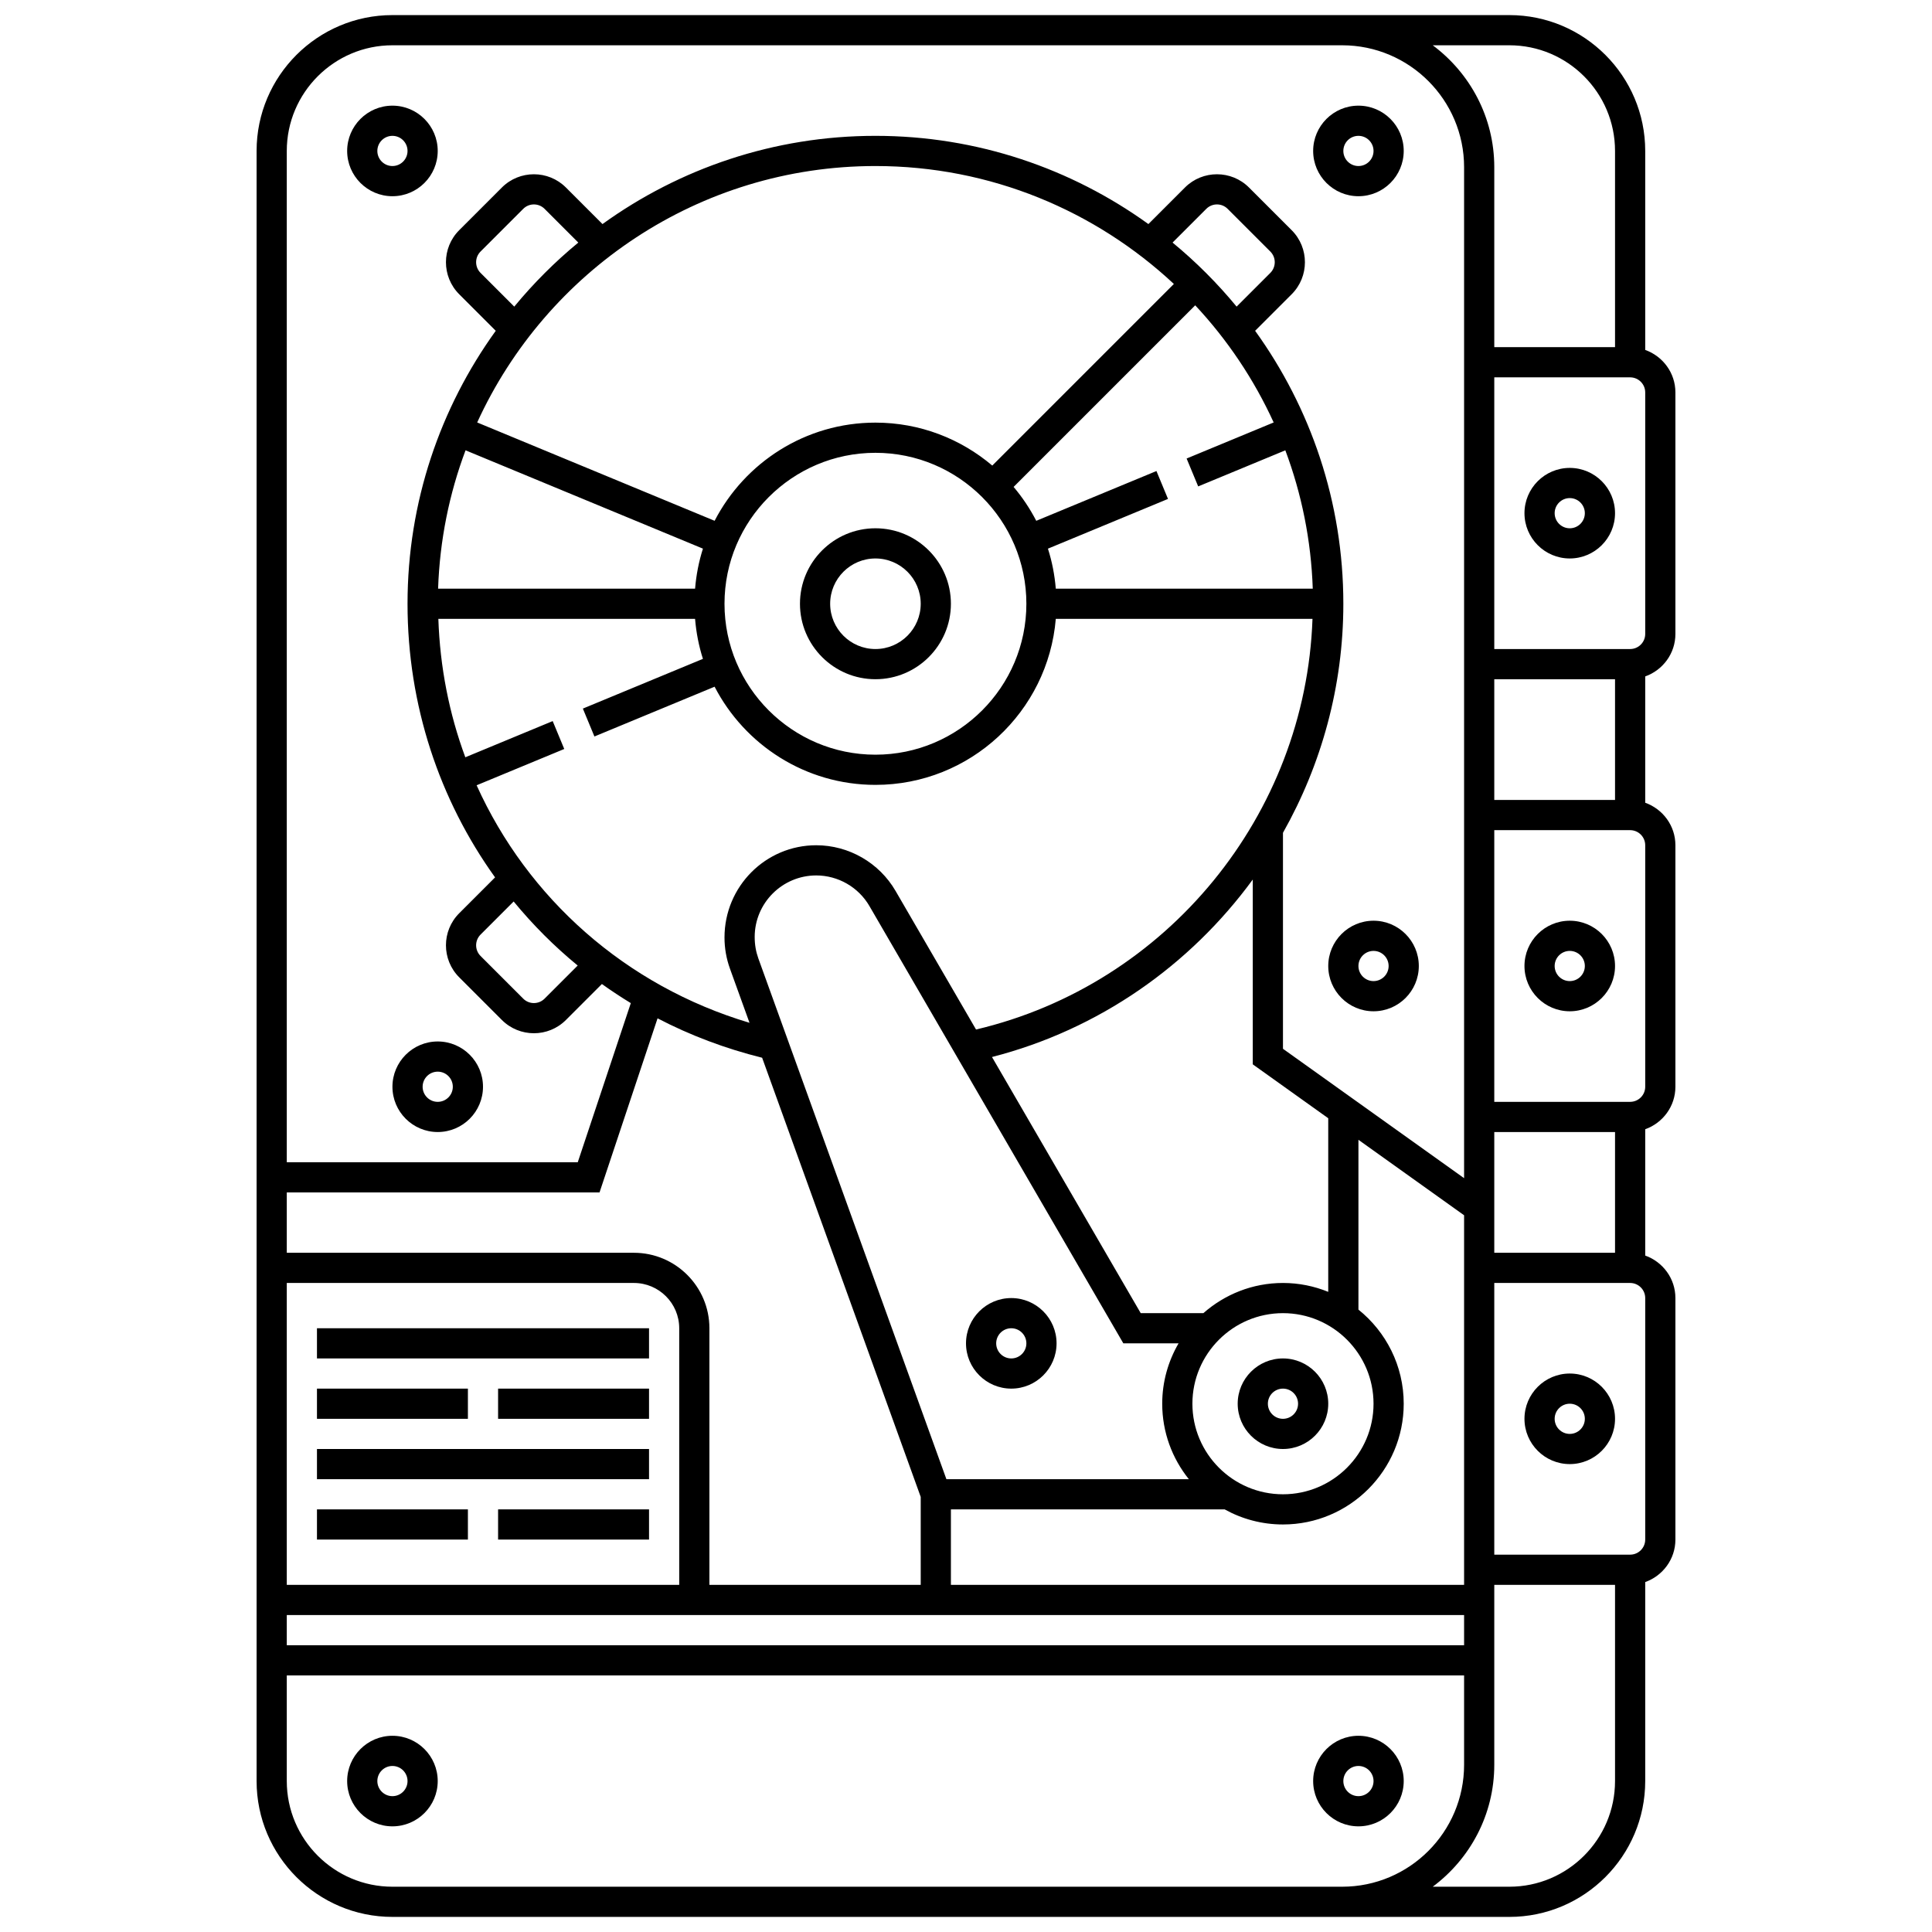
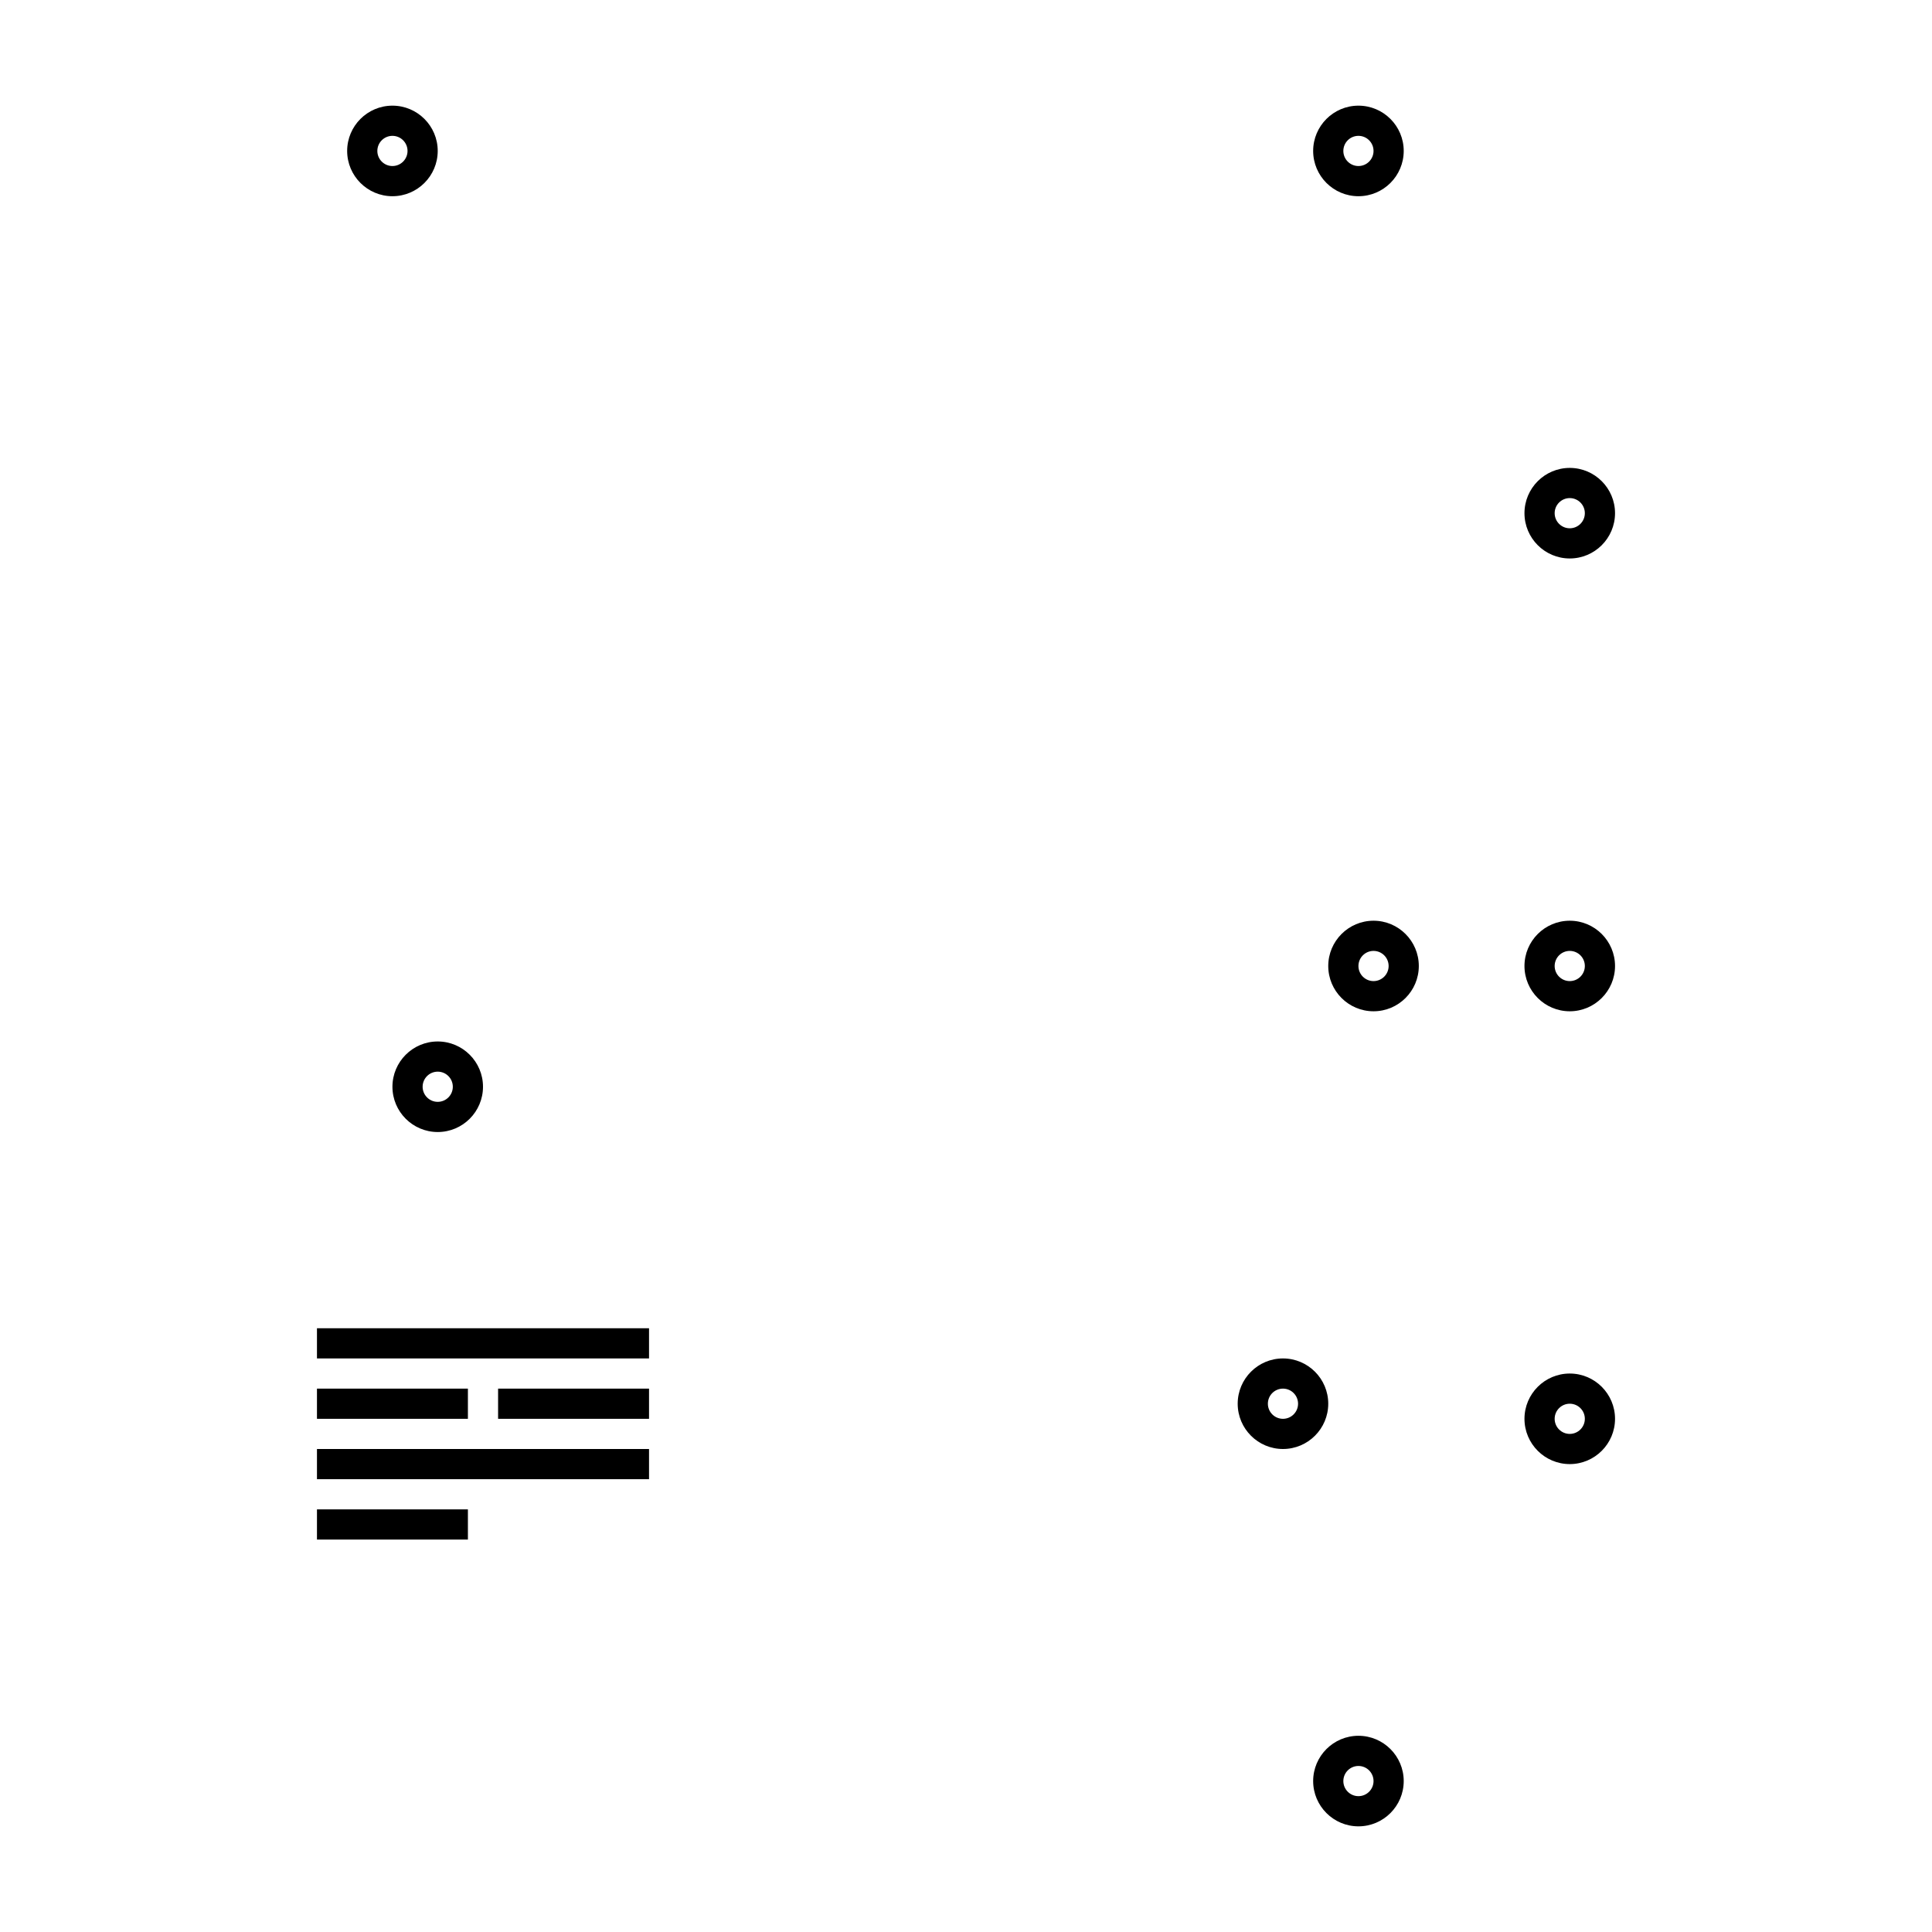
<svg xmlns="http://www.w3.org/2000/svg" id="Layer_1_1_" style="enable-background:new 0 0 128 128;" version="1.1" viewBox="0 0 128 128" xml:space="preserve">
  <g>
-     <path d="M111,42V26c0-1.302-0.839-2.402-2-2.816V10c0-4.963-4.037-9-9-9H26c-4.963,0-9,4.037-9,9v108c0,4.963,4.037,9,9,9h74   c4.963,0,9-4.037,9-9v-13.184c1.161-0.414,2-1.514,2-2.816V86c0-1.302-0.839-2.402-2-2.816v-8.369c1.161-0.414,2-1.514,2-2.816V56   c0-1.302-0.839-2.402-2-2.816v-8.369C110.161,44.402,111,43.302,111,42z M99,53v-8h8v8H99z M99,83v-8h8v8H99z M97,109H19v-2h78V109   z M38.274,63.969l-2.194,2.194c-0.391,0.39-1.024,0.392-1.415,0l-2.828-2.828c-0.39-0.391-0.39-1.024,0-1.415l2.194-2.194   C35.301,61.271,36.719,62.694,38.274,63.969z M31.577,52.027l5.806-2.405l-0.766-1.848l-5.788,2.398   c-1.067-2.878-1.679-5.964-1.787-9.172h17.008c0.076,0.916,0.25,1.805,0.521,2.651l-7.955,3.295l0.766,1.848l7.962-3.298   C49.342,49.354,53.364,52,58,52c6.28,0,11.438-4.85,11.949-11h17.007c-0.453,12.992-9.636,24.226-22.291,27.208l-5.332-9.182   C58.249,57.159,56.235,56,54.077,56C50.727,56,48,58.727,48,62.111c0,0.705,0.121,1.399,0.361,2.064l1.296,3.588   C41.445,65.316,34.957,59.508,31.577,52.027z M34.071,20.314l-2.234-2.234c-0.39-0.391-0.39-1.024,0-1.415l2.828-2.828   c0.392-0.392,1.025-0.39,1.415,0l2.234,2.234C36.767,17.346,35.346,18.767,34.071,20.314z M58,11   c7.636,0,14.588,2.972,19.772,7.813L65.741,30.845C63.649,29.074,60.949,28,58,28c-4.636,0-8.658,2.646-10.655,6.504l-15.73-6.515   C36.191,17.978,46.293,11,58,11z M79.383,32.226l5.773-2.391c1.077,2.869,1.709,5.952,1.818,9.166H69.949   c-0.076-0.916-0.25-1.805-0.521-2.651l7.955-3.295l-0.766-1.848l-7.962,3.298c-0.417-0.805-0.919-1.558-1.501-2.245l12.032-12.032   c2.126,2.276,3.888,4.894,5.198,7.761l-5.768,2.389L79.383,32.226z M48,40c0-5.514,4.486-10,10-10s10,4.486,10,10s-4.486,10-10,10   S48,45.514,48,40z M77.686,16.071l2.234-2.234c0.39-0.39,1.023-0.392,1.415,0l2.828,2.828c0.39,0.391,0.39,1.024,0,1.415   l-2.234,2.234C80.654,18.767,79.233,17.346,77.686,16.071z M30.844,29.834l15.728,6.515c-0.271,0.847-0.445,1.735-0.521,2.651   H29.025C29.135,35.786,29.766,32.703,30.844,29.834z M97,105H63v-5h18.136c1.147,0.636,2.463,1,3.864,1c4.411,0,8-3.589,8-8   c0-2.52-1.174-4.768-3-6.235v-11.25l7,5V105z M50.242,63.497C50.082,63.051,50,62.584,50,62.077C50,59.829,51.829,58,54.077,58   c1.448,0,2.799,0.777,3.525,2.029L74.424,89h3.659C77.398,90.178,77,91.542,77,93c0,1.891,0.663,3.629,1.765,5H62.702   L50.242,63.497z M91,93c0,3.309-2.691,6-6,6s-6-2.691-6-6s2.691-6,6-6S91,89.691,91,93z M88,85.589C87.073,85.212,86.061,85,85,85   c-2.021,0-3.864,0.759-5.274,2h-4.15l-9.854-16.97c7.094-1.82,13.129-6.085,17.277-11.758v12.243l5,3.571V85.589z M50.493,70.078   L61,99.175V105H47V88c0-2.757-2.243-5-5-5H19v-4h20.721l3.844-11.533C45.721,68.591,48.042,69.469,50.493,70.078z M42,85   c1.654,0,3,1.346,3,3v17H19V85H42z M109,42c0,0.552-0.448,1-1,1h-9V25h9c0.552,0,1,0.448,1,1V42z M100,3c3.859,0,7,3.141,7,7v13h-8   V11.077C99,7.77,97.391,4.839,94.923,3H100z M26,3h62.923C93.377,3,97,6.623,97,11.077v66.98l-12-8.572v-14.31   c2.554-4.527,4-9.723,4-15.175c0-6.746-2.172-12.99-5.845-18.084l2.422-2.422c1.17-1.17,1.17-3.073,0-4.243l-2.828-2.828   c-1.169-1.169-3.072-1.171-4.243,0l-2.422,2.422C70.99,11.172,64.746,9,58,9s-12.99,2.172-18.084,5.845l-2.422-2.422   c-1.171-1.171-3.074-1.169-4.243,0l-2.828,2.828c-1.17,1.17-1.17,3.073,0,4.243l2.422,2.422C29.172,27.01,27,33.254,27,40   c0,6.73,2.121,13.005,5.8,18.129l-2.377,2.377c-1.17,1.17-1.17,3.073,0,4.243l2.828,2.828c0.585,0.585,1.354,0.878,2.122,0.878   c0.768,0,1.536-0.293,2.121-0.878l2.383-2.383c0.621,0.444,1.26,0.866,1.916,1.265L38.279,77H19V10C19,6.141,22.141,3,26,3z    M26,125c-3.859,0-7-3.141-7-7v-7h78v5.923c0,4.454-3.623,8.077-8.077,8.077H26z M100,125h-5.077   c2.468-1.839,4.077-4.77,4.077-8.077V105h8v13C107,121.859,103.859,125,100,125z M109,102c0,0.552-0.448,1-1,1h-9V85h9   c0.552,0,1,0.448,1,1V102z M109,72c0,0.552-0.448,1-1,1h-9V55h9c0.552,0,1,0.448,1,1V72z" />
    <path d="M104,31c-1.654,0-3,1.346-3,3s1.346,3,3,3s3-1.346,3-3S105.654,31,104,31z M104,35c-0.552,0-1-0.448-1-1s0.448-1,1-1   s1,0.448,1,1S104.552,35,104,35z" />
    <path d="M104,61c-1.654,0-3,1.346-3,3s1.346,3,3,3s3-1.346,3-3S105.654,61,104,61z M104,65c-0.552,0-1-0.448-1-1s0.448-1,1-1   s1,0.448,1,1S104.552,65,104,65z" />
    <path d="M104,91c-1.654,0-3,1.346-3,3s1.346,3,3,3s3-1.346,3-3S105.654,91,104,91z M104,95c-0.552,0-1-0.448-1-1s0.448-1,1-1   s1,0.448,1,1S104.552,95,104,95z" />
    <path d="M82,93c0,1.654,1.346,3,3,3s3-1.346,3-3s-1.346-3-3-3S82,91.346,82,93z M86,93c0,0.552-0.448,1-1,1s-1-0.448-1-1   s0.448-1,1-1S86,92.448,86,93z" />
-     <path d="M67,92c1.654,0,3-1.346,3-3s-1.346-3-3-3s-3,1.346-3,3S65.346,92,67,92z M67,88c0.552,0,1,0.448,1,1s-0.448,1-1,1   s-1-0.448-1-1S66.448,88,67,88z" />
    <path d="M88,64c0,1.654,1.346,3,3,3s3-1.346,3-3s-1.346-3-3-3S88,62.346,88,64z M92,64c0,0.552-0.448,1-1,1s-1-0.448-1-1   s0.448-1,1-1S92,63.448,92,64z" />
-     <path d="M58,45c2.757,0,5-2.243,5-5s-2.243-5-5-5s-5,2.243-5,5S55.243,45,58,45z M58,37c1.654,0,3,1.346,3,3s-1.346,3-3,3   s-3-1.346-3-3S56.346,37,58,37z" />
-     <path d="M26,115c-1.654,0-3,1.346-3,3s1.346,3,3,3s3-1.346,3-3S27.654,115,26,115z M26,119c-0.552,0-1-0.448-1-1s0.448-1,1-1   s1,0.448,1,1S26.552,119,26,119z" />
    <path d="M26,72c0,1.654,1.346,3,3,3s3-1.346,3-3s-1.346-3-3-3S26,70.346,26,72z M29,71c0.552,0,1,0.448,1,1s-0.448,1-1,1   s-1-0.448-1-1S28.448,71,29,71z" />
    <path d="M90,115c-1.654,0-3,1.346-3,3s1.346,3,3,3s3-1.346,3-3S91.654,115,90,115z M90,119c-0.552,0-1-0.448-1-1s0.448-1,1-1   s1,0.448,1,1S90.552,119,90,119z" />
    <path d="M26,13c1.654,0,3-1.346,3-3s-1.346-3-3-3s-3,1.346-3,3S24.346,13,26,13z M26,9c0.552,0,1,0.448,1,1s-0.448,1-1,1   s-1-0.448-1-1S25.448,9,26,9z" />
    <path d="M90,13c1.654,0,3-1.346,3-3s-1.346-3-3-3s-3,1.346-3,3S88.346,13,90,13z M90,9c0.552,0,1,0.448,1,1s-0.448,1-1,1   s-1-0.448-1-1S89.448,9,90,9z" />
    <rect height="2" width="22" x="21" y="88" />
    <rect height="2" width="10" x="21" y="92" />
    <rect height="2" width="10" x="33" y="92" />
    <rect height="2" width="22" x="21" y="96" />
    <rect height="2" width="10" x="21" y="100" />
-     <rect height="2" width="10" x="33" y="100" />
  </g>
</svg>